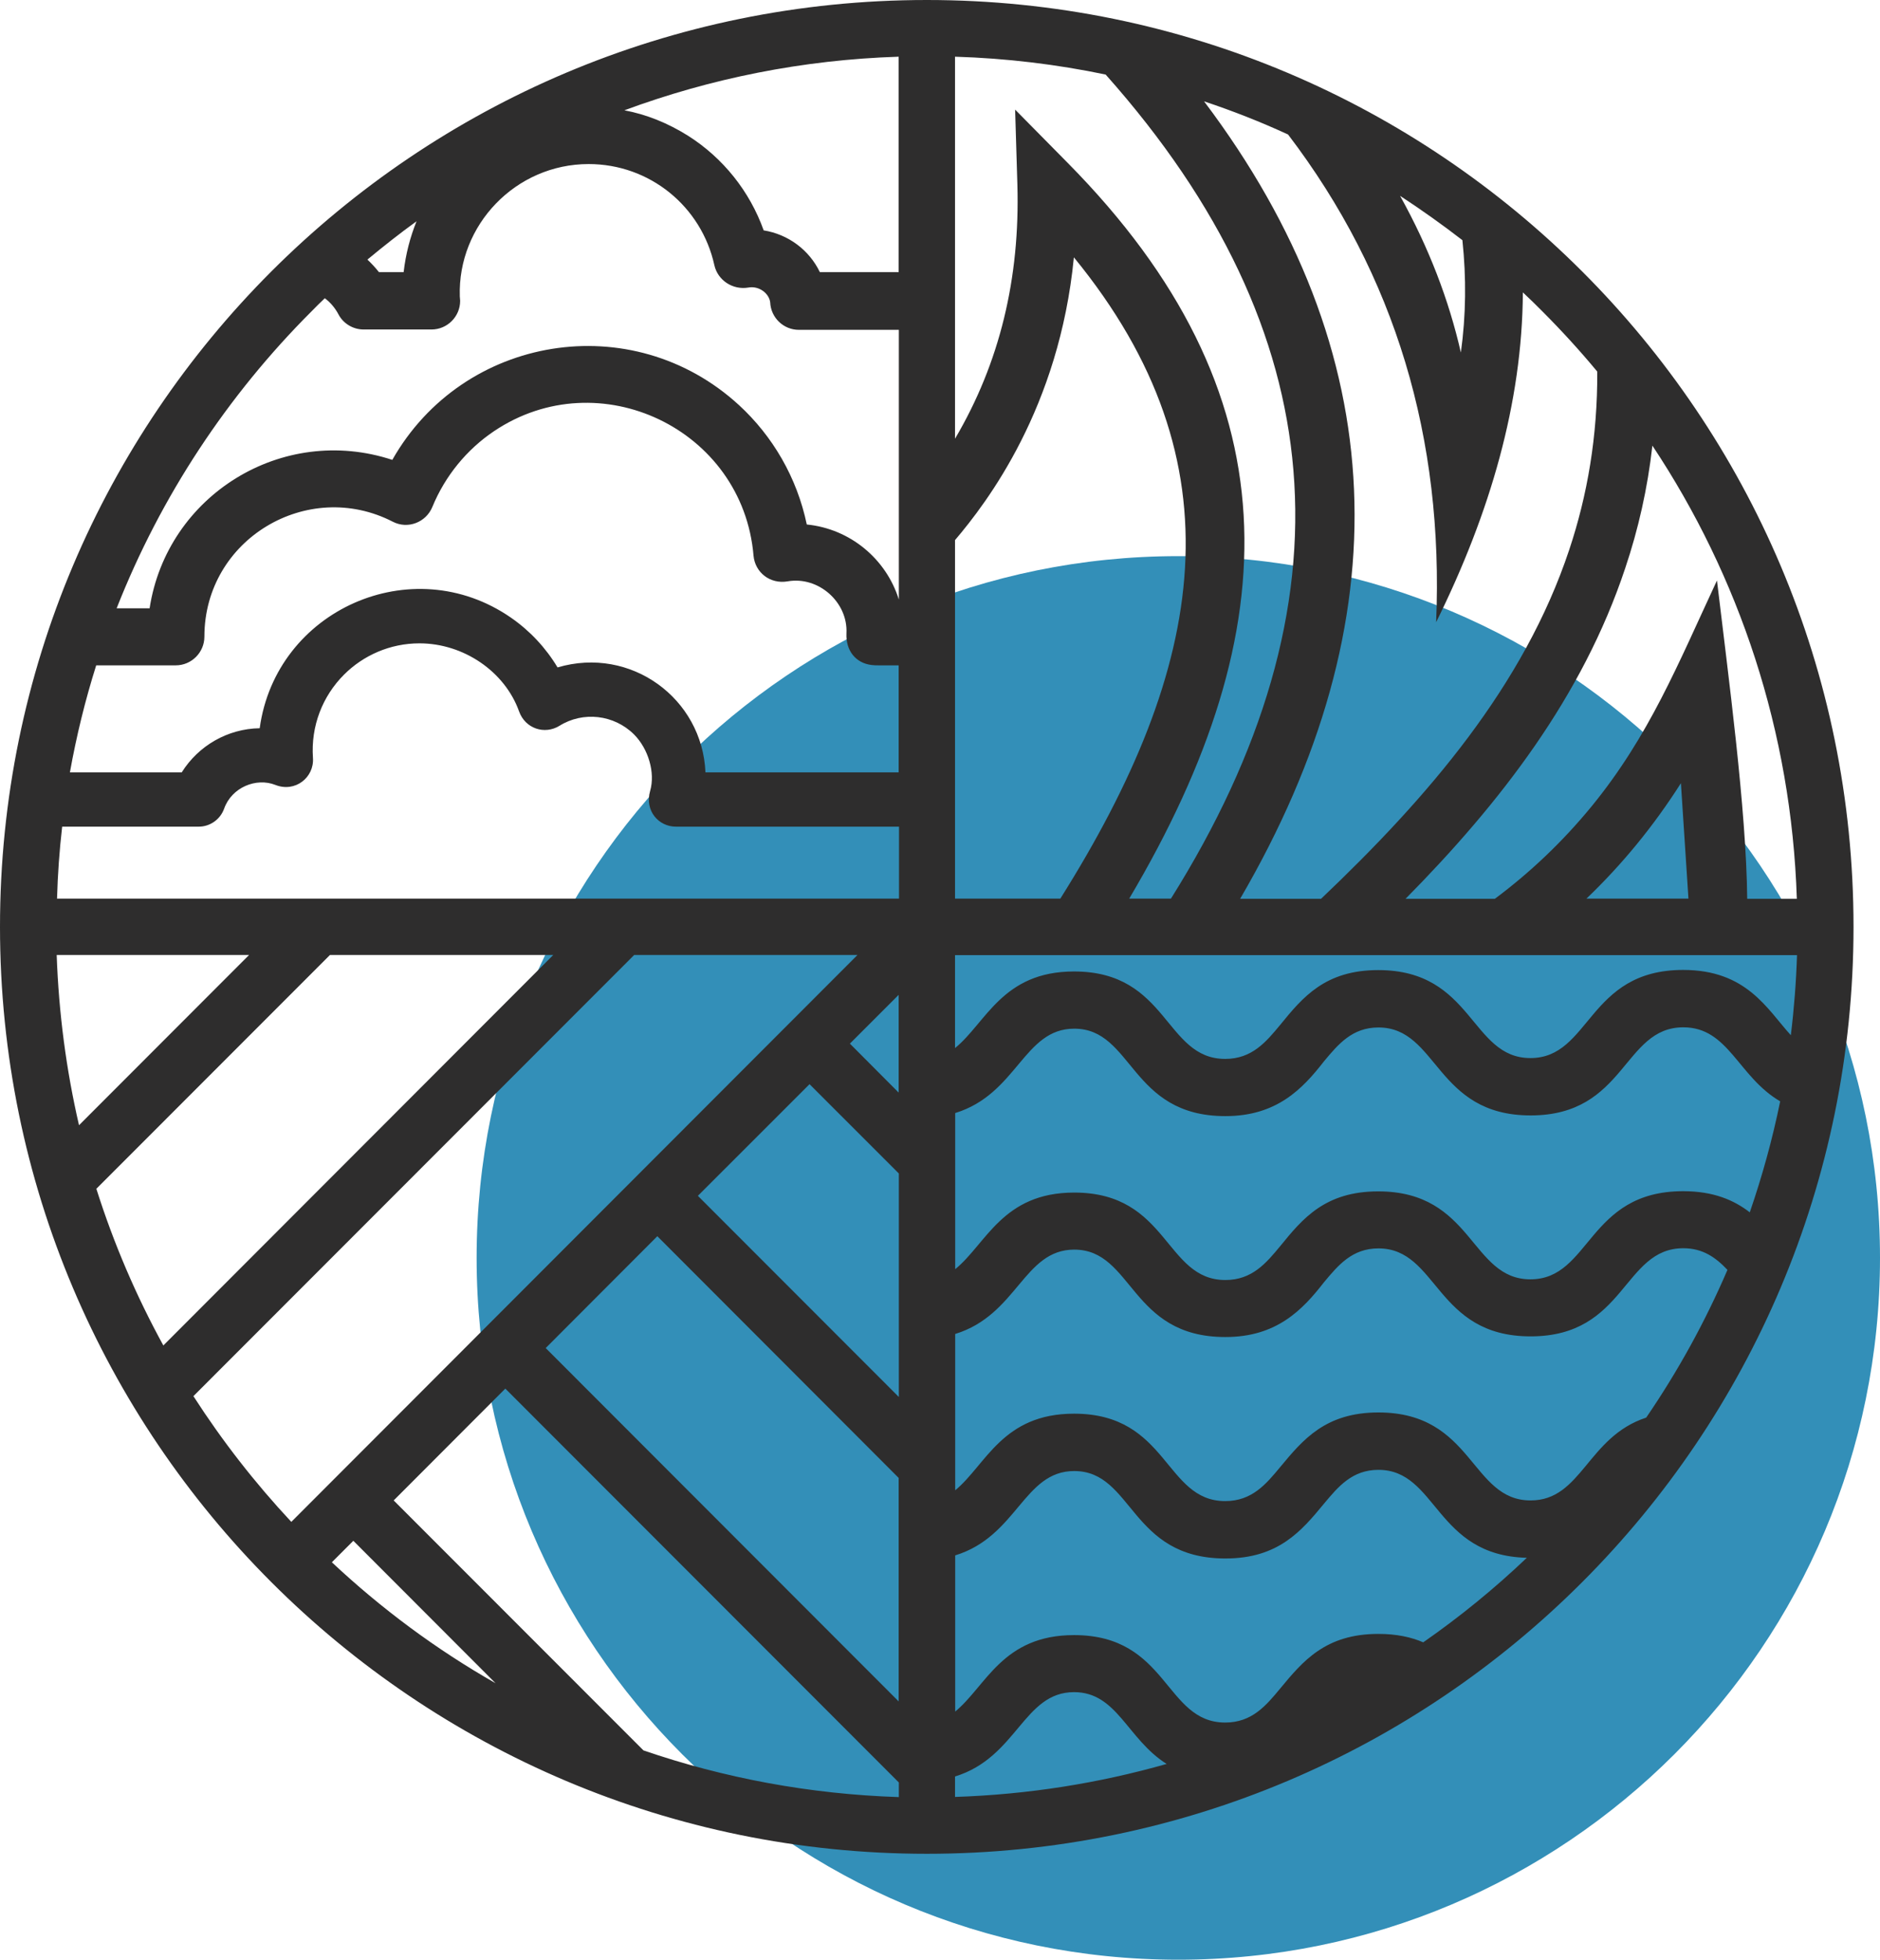
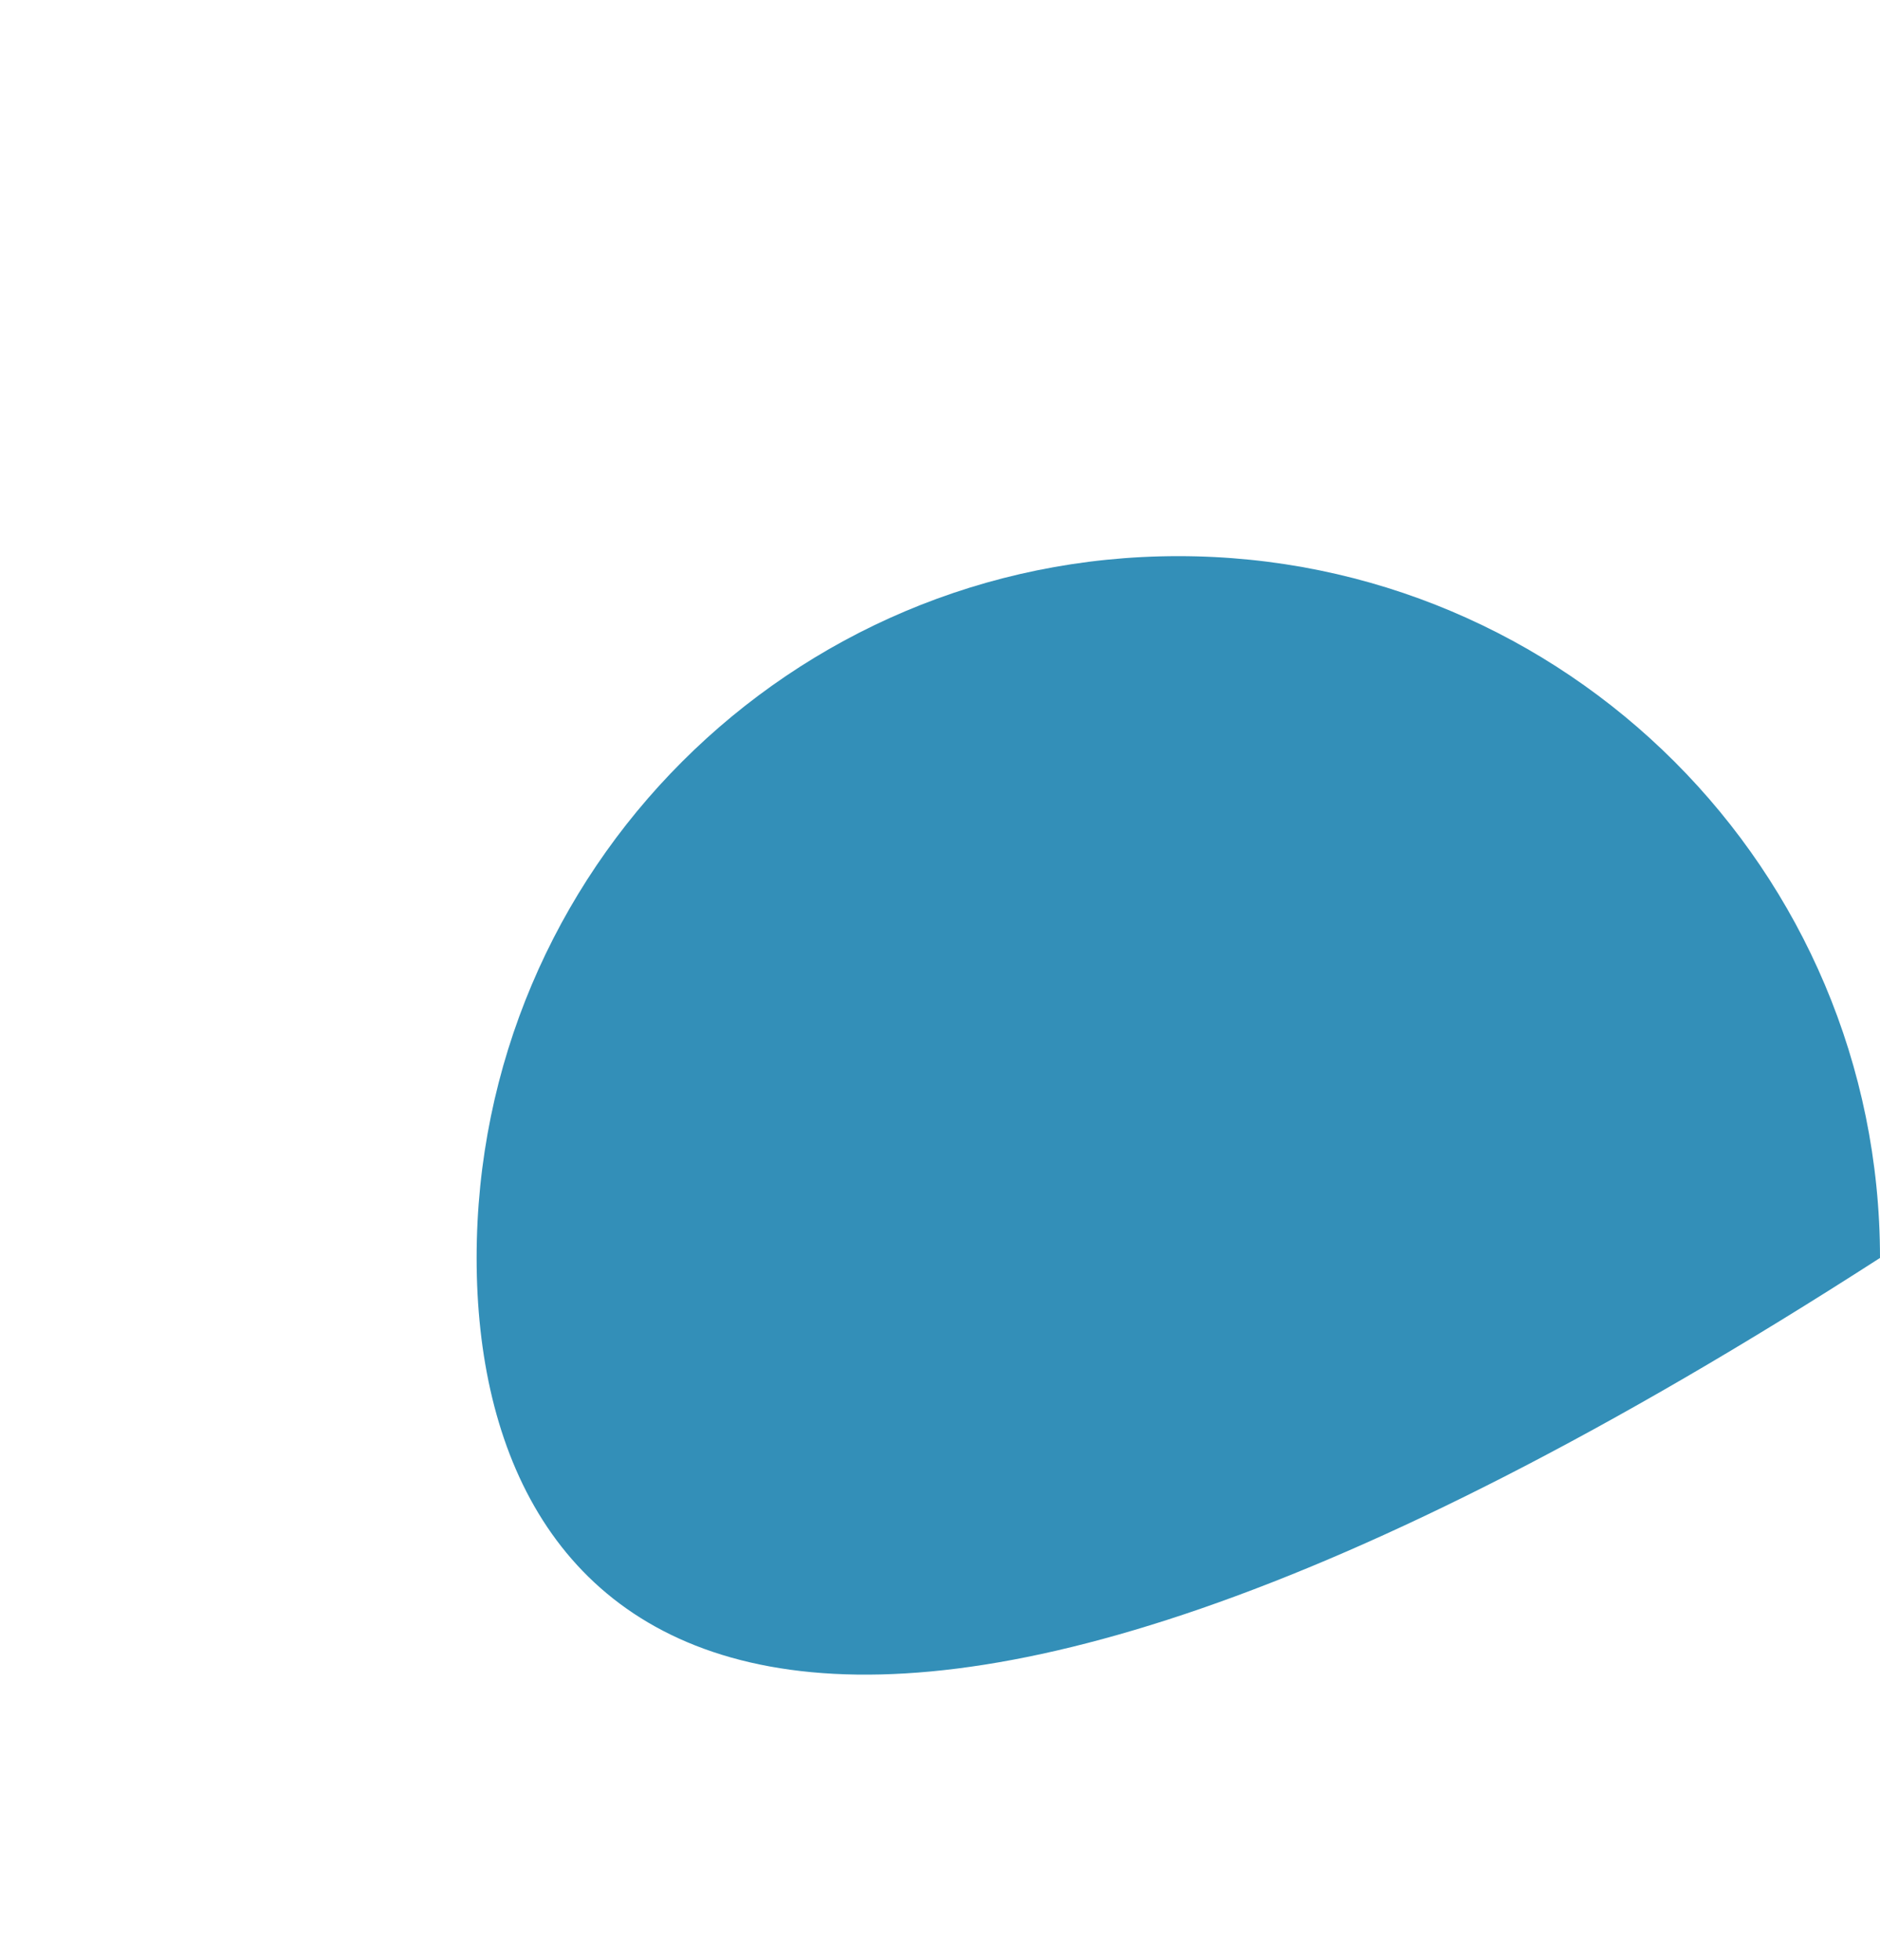
<svg xmlns="http://www.w3.org/2000/svg" width="71" height="74" viewBox="0 0 71 74" fill="none">
-   <path fill-rule="evenodd" clip-rule="evenodd" d="M44.5 21C59.138 21 71 32.862 71 47.5C71 62.131 59.138 74 44.5 74C29.862 74 18 62.138 18 47.5C18 32.862 29.862 21 44.5 21Z" fill="#338FB8" />
-   <path fill-rule="evenodd" clip-rule="evenodd" d="M35.003 0C44.669 0 53.419 3.918 59.751 10.249C66.088 16.581 70 25.331 70 34.997C70 44.662 66.082 53.413 59.751 59.744C53.419 66.082 44.669 70 35.003 70C25.338 70 16.587 66.082 10.249 59.744C3.918 53.413 0 44.662 0 34.997C0 25.331 3.918 16.581 10.249 10.249C16.587 3.912 25.338 0 35.003 0ZM40.562 63.896C38.649 63.896 38.415 66.361 36.067 67.081V67.853C38.831 67.762 41.503 67.334 44.059 66.607C42.567 65.667 42.191 63.896 40.562 63.896ZM52.051 36.631C55.645 36.631 55.528 39.953 57.798 39.953C60.075 39.953 59.952 36.625 63.565 36.625C65.965 36.625 66.737 38.104 67.632 39.09C67.755 38.091 67.833 37.086 67.866 36.067H36.067V39.577C37.241 38.623 37.851 36.683 40.562 36.683C44.13 36.683 43.981 39.985 46.271 39.985C47.283 39.985 47.815 39.343 48.347 38.701C49.197 37.656 50.046 36.631 52.051 36.631ZM52.051 44.987C55.645 44.987 55.528 48.308 57.798 48.308C60.075 48.308 59.952 44.98 63.565 44.98C64.713 44.98 65.485 45.317 66.082 45.778C66.549 44.422 66.938 43.021 67.23 41.587C65.634 40.653 65.284 38.792 63.572 38.792C61.288 38.792 61.405 42.119 57.805 42.119C54.204 42.119 54.315 38.798 52.057 38.798C51.065 38.798 50.539 39.434 50.007 40.069C49.19 41.12 48.217 42.145 46.277 42.145C42.671 42.145 42.8 38.843 40.569 38.843C38.655 38.843 38.422 41.309 36.074 42.029V47.925C37.248 46.971 37.858 45.032 40.569 45.032C44.137 45.032 43.988 48.334 46.277 48.334C47.289 48.334 47.821 47.692 48.353 47.049C49.197 46.011 50.046 44.987 52.051 44.987ZM40.562 53.381C44.13 53.381 43.981 56.682 46.271 56.682C47.283 56.682 47.815 56.04 48.347 55.398C49.203 54.367 50.053 53.335 52.057 53.335C55.651 53.335 55.534 56.657 57.805 56.657C59.738 56.657 59.945 54.256 62.17 53.53C63.364 51.785 64.395 49.917 65.239 47.951C64.797 47.484 64.311 47.134 63.572 47.134C61.288 47.134 61.405 50.462 57.805 50.462C54.204 50.462 54.315 47.14 52.057 47.14C51.065 47.14 50.539 47.776 50.007 48.412C49.19 49.462 48.217 50.487 46.277 50.487C42.671 50.487 42.8 47.186 40.569 47.186C38.655 47.186 38.422 49.651 36.074 50.371V56.274C37.235 55.32 37.851 53.381 40.562 53.381ZM36.067 64.635C37.241 63.675 37.851 61.742 40.562 61.742C44.13 61.742 43.981 65.044 46.271 65.044C47.283 65.044 47.815 64.402 48.347 63.76C49.203 62.728 50.053 61.697 52.057 61.697C52.745 61.697 53.296 61.82 53.75 62.015C55.139 61.048 56.442 59.984 57.662 58.823C54.198 58.739 54.282 55.502 52.057 55.502C51.065 55.502 50.539 56.138 50.007 56.773C49.151 57.811 48.282 58.849 46.277 58.849C42.671 58.849 42.8 55.547 40.569 55.547C38.655 55.547 38.422 58.012 36.074 58.732V64.635H36.067ZM2.984 42.489L9.406 36.061H2.141C2.219 38.266 2.504 40.413 2.984 42.489ZM32.097 39.408L33.939 41.257V37.566L32.097 39.408ZM26.356 45.155L33.946 52.751V44.312L30.573 40.939L26.356 45.155ZM20.609 50.903L33.939 64.246V55.807L24.825 46.68L20.609 50.903ZM18.715 63.559L13.344 58.181L12.533 58.992C14.401 60.743 16.47 62.281 18.715 63.559ZM14.868 56.657L24.3 66.095C27.336 67.139 30.579 67.749 33.946 67.859V67.308L19.084 52.434L14.868 56.657ZM11.002 57.467L32.383 36.061H23.95L7.304 52.719C8.394 54.412 9.633 56.001 11.002 57.467ZM6.169 50.805L20.894 36.061H12.461L3.639 44.889C4.294 46.959 5.144 48.937 6.169 50.805ZM19.603 26.862C19.065 25.357 17.508 24.293 15.841 24.293C14.732 24.293 13.72 24.747 12.993 25.474C12.182 26.285 11.735 27.414 11.819 28.62C11.871 29.353 11.151 29.937 10.399 29.639C9.678 29.353 8.751 29.729 8.465 30.534C8.316 30.949 7.927 31.215 7.505 31.215H2.348C2.244 32.11 2.18 33.018 2.154 33.933H33.952V31.215H25.526C24.871 31.215 24.339 30.612 24.553 29.866C24.754 29.172 24.482 28.27 23.943 27.731C23.191 26.985 22.023 26.849 21.128 27.407C20.57 27.751 19.837 27.517 19.603 26.862ZM14.31 10.275H15.244C15.322 9.594 15.491 8.952 15.731 8.355C15.095 8.816 14.479 9.302 13.876 9.802C14.031 9.951 14.18 10.107 14.31 10.275ZM25.993 5.131C27.31 5.968 28.315 7.226 28.841 8.699C29.768 8.848 30.56 9.438 30.962 10.275H33.939V2.141C30.307 2.257 26.823 2.965 23.58 4.165C24.41 4.32 25.221 4.645 25.993 5.131ZM26.979 10.016C26.492 7.797 24.54 6.195 22.231 6.195C19.474 6.195 17.281 8.498 17.365 11.19L17.378 11.358C17.378 11.955 16.892 12.442 16.295 12.442H13.733C13.344 12.442 12.967 12.228 12.779 11.864C12.656 11.631 12.481 11.423 12.267 11.261C12.092 11.423 11.929 11.592 11.761 11.761C8.595 14.926 6.072 18.734 4.405 22.97H5.65C6.305 18.702 10.658 15.997 14.816 17.365C17.489 12.649 23.872 11.592 27.907 15.296C29.184 16.47 30.099 18.034 30.469 19.805C32.104 19.967 33.466 21.102 33.946 22.639V12.455H30.171C29.587 12.455 29.113 11.994 29.087 11.417C29.048 11.086 28.672 10.781 28.257 10.859C27.673 10.956 27.109 10.587 26.979 10.016ZM28.458 20.985C28.056 16.198 22.62 13.616 18.656 16.282C17.625 16.976 16.808 17.975 16.328 19.143C16.087 19.727 15.4 19.993 14.835 19.701C11.624 18.047 7.719 20.356 7.719 24.04C7.719 24.637 7.233 25.124 6.636 25.124H3.633C3.217 26.441 2.887 27.79 2.64 29.165H6.863C7.492 28.16 8.595 27.517 9.808 27.498C10.418 23.035 15.556 20.739 19.292 23.32C20.006 23.813 20.609 24.456 21.056 25.202C23.826 24.384 26.525 26.376 26.642 29.165H33.939V25.124H33.2C33.096 25.124 33.012 25.124 32.914 25.111C32.318 25.039 31.935 24.566 31.967 23.911C32.026 22.743 30.916 21.75 29.749 21.952C29.081 22.068 28.516 21.614 28.458 20.985ZM52.875 7.395C53.964 9.354 54.717 11.326 55.171 13.311C55.366 11.903 55.379 10.489 55.229 9.069C54.464 8.478 53.679 7.92 52.875 7.395ZM61.379 21.452C59.764 26.311 56.657 30.32 53.082 33.939H56.455C57.759 32.966 58.985 31.818 60.108 30.449C62.287 27.783 63.37 25.078 64.843 21.919C65.271 25.526 65.952 30.54 65.985 33.939H67.859C67.658 27.628 65.68 21.757 62.404 16.827C62.222 18.449 61.872 19.986 61.379 21.452ZM36.067 2.141V16.567C37.754 13.707 38.526 10.515 38.422 6.96L38.337 4.139L40.322 6.15C48.872 14.803 48.717 23.69 42.645 33.933H44.221C47.685 28.413 49.287 23.009 48.846 17.748C48.425 12.695 46.115 7.713 41.756 2.815C39.92 2.433 38.013 2.199 36.067 2.141ZM63.481 29.574C62.449 31.195 61.262 32.642 59.913 33.933H63.766L63.481 29.574ZM40.556 9.717C40.005 15.4 37.28 18.968 36.067 20.395V33.933H40.044C45.551 25.182 46.92 17.489 40.556 9.717ZM45.473 3.827C52.615 13.298 52.978 23.405 46.835 33.939H49.891C53.925 30.106 57.552 25.902 59.264 20.758C59.952 18.695 60.334 16.47 60.322 14.031C59.666 13.24 58.972 12.481 58.246 11.754C58.006 11.508 57.759 11.274 57.513 11.041C57.487 15.212 56.28 19.363 54.237 23.495C54.529 16.555 52.7 10.399 48.645 5.079C47.62 4.606 46.563 4.191 45.473 3.827Z" fill="#2E2D2D" />
+   <path fill-rule="evenodd" clip-rule="evenodd" d="M44.5 21C59.138 21 71 32.862 71 47.5C29.862 74 18 62.138 18 47.5C18 32.862 29.862 21 44.5 21Z" fill="#338FB8" />
</svg>